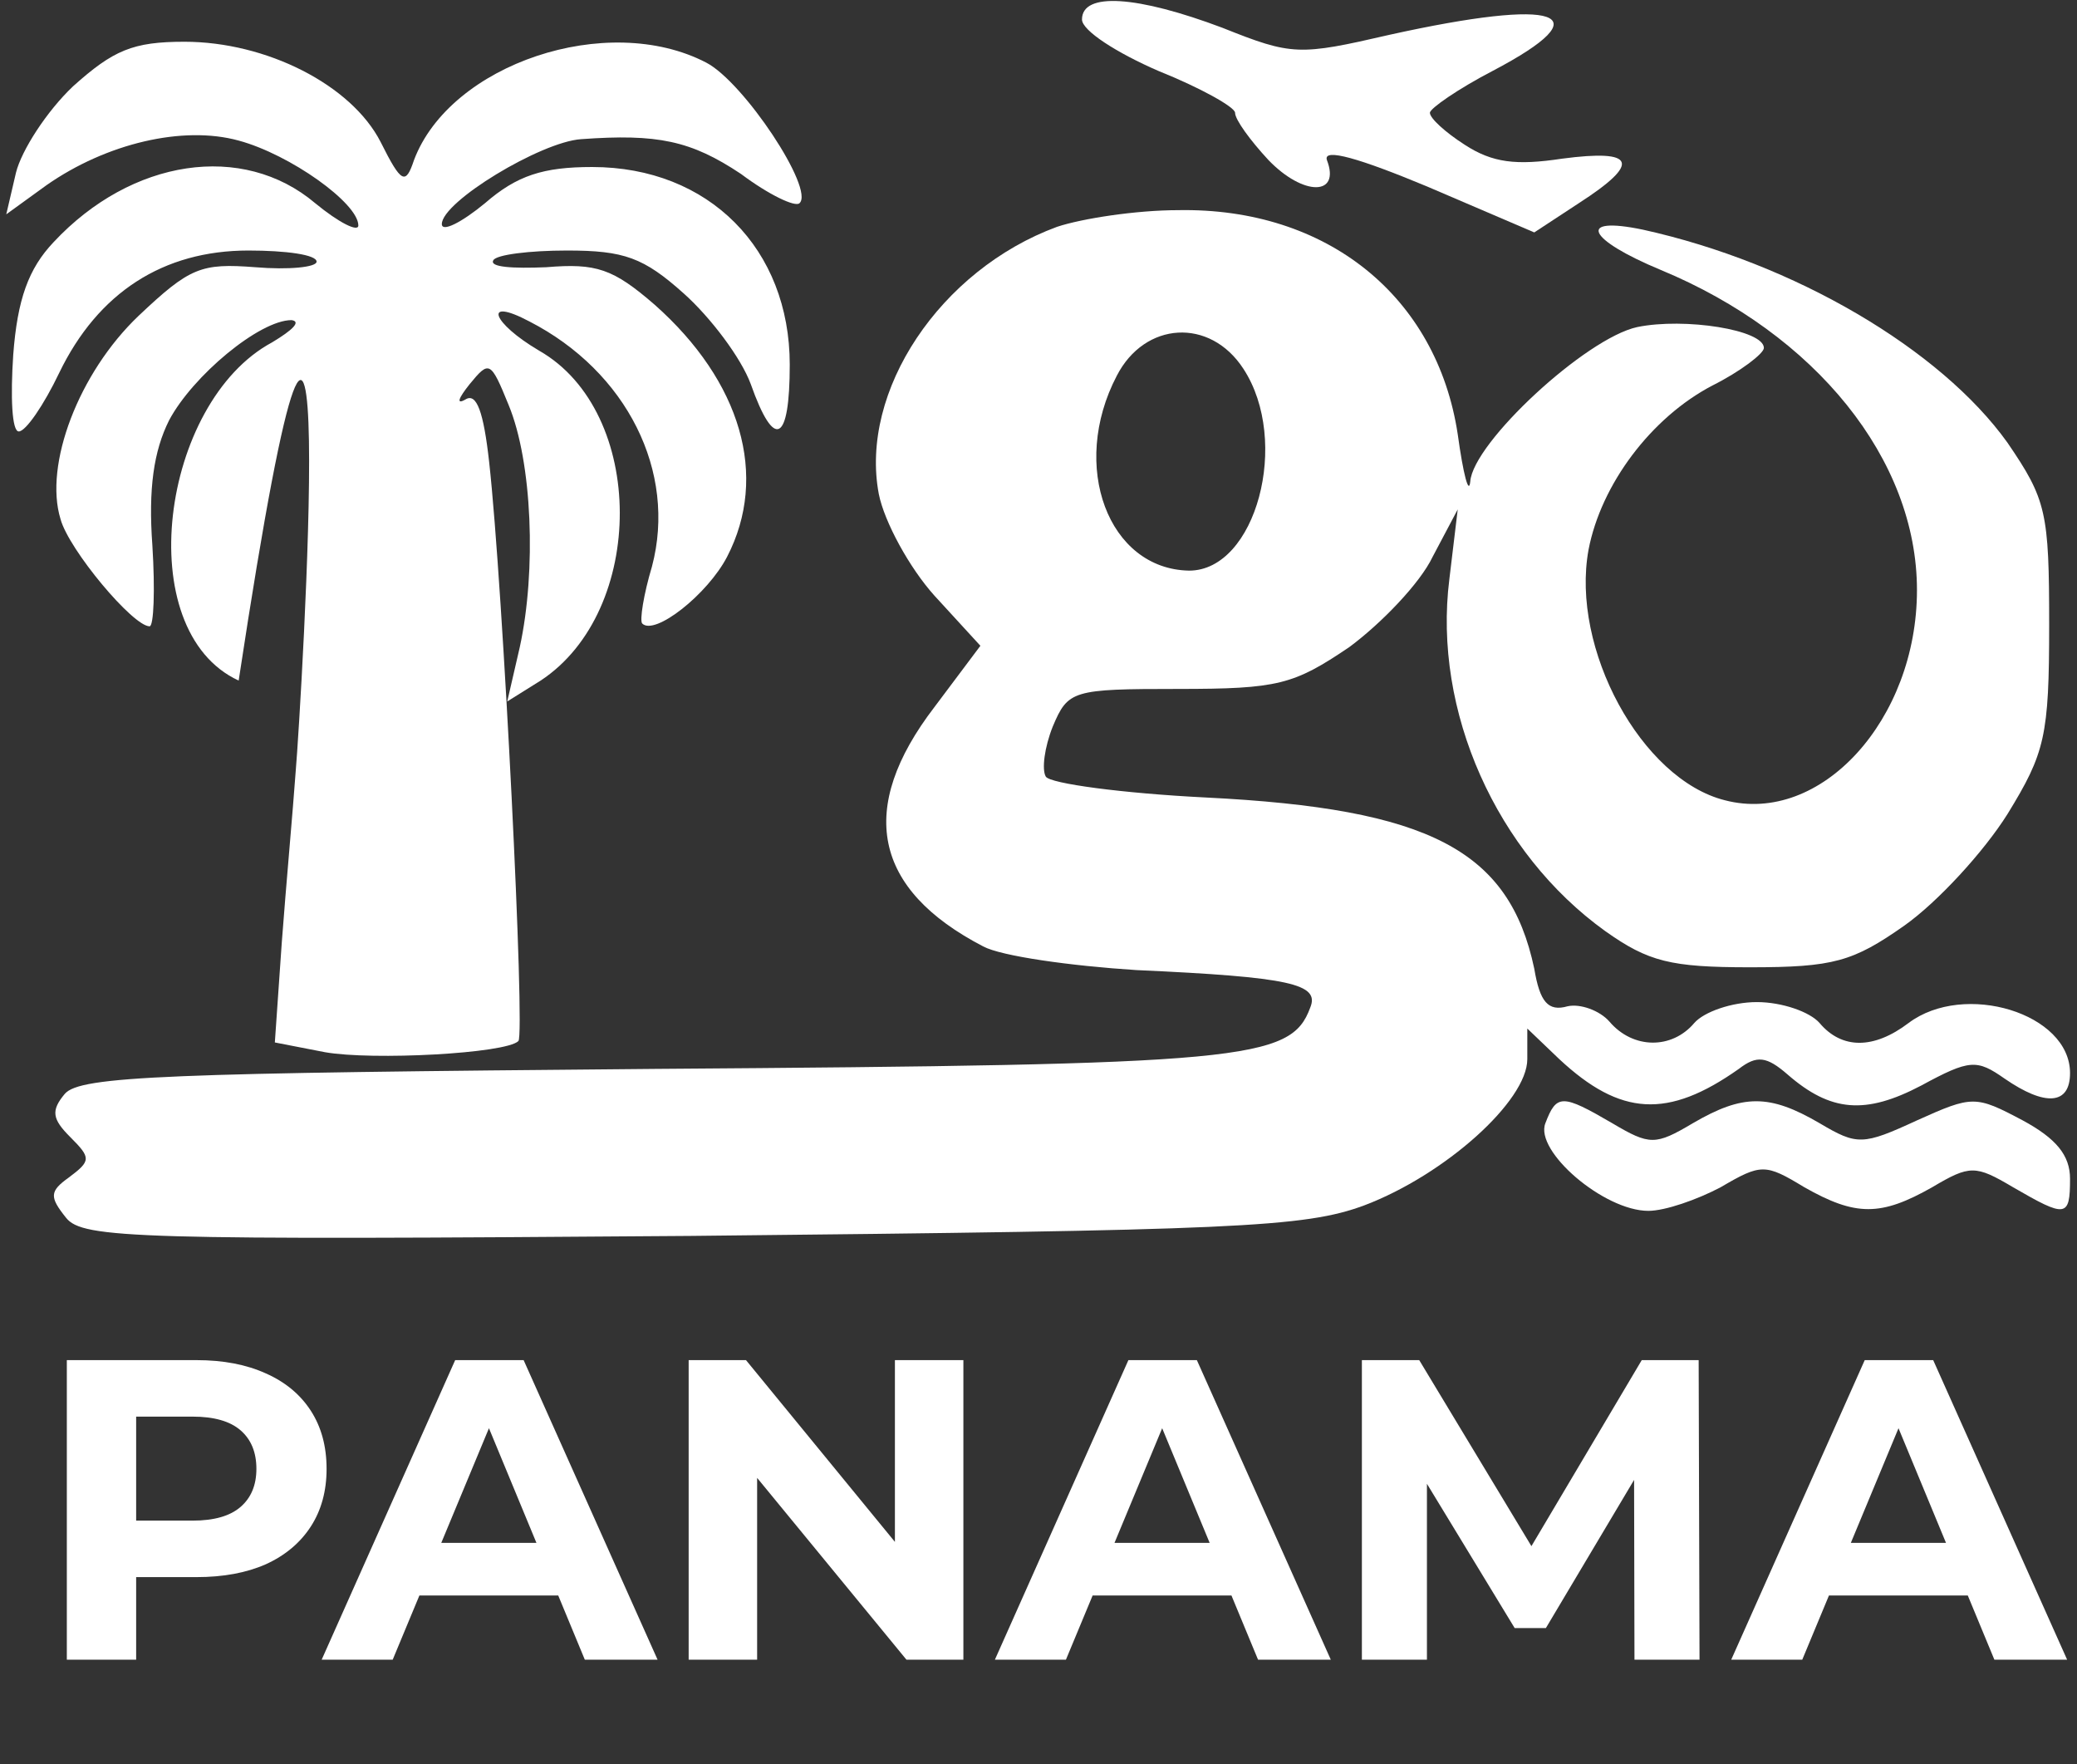
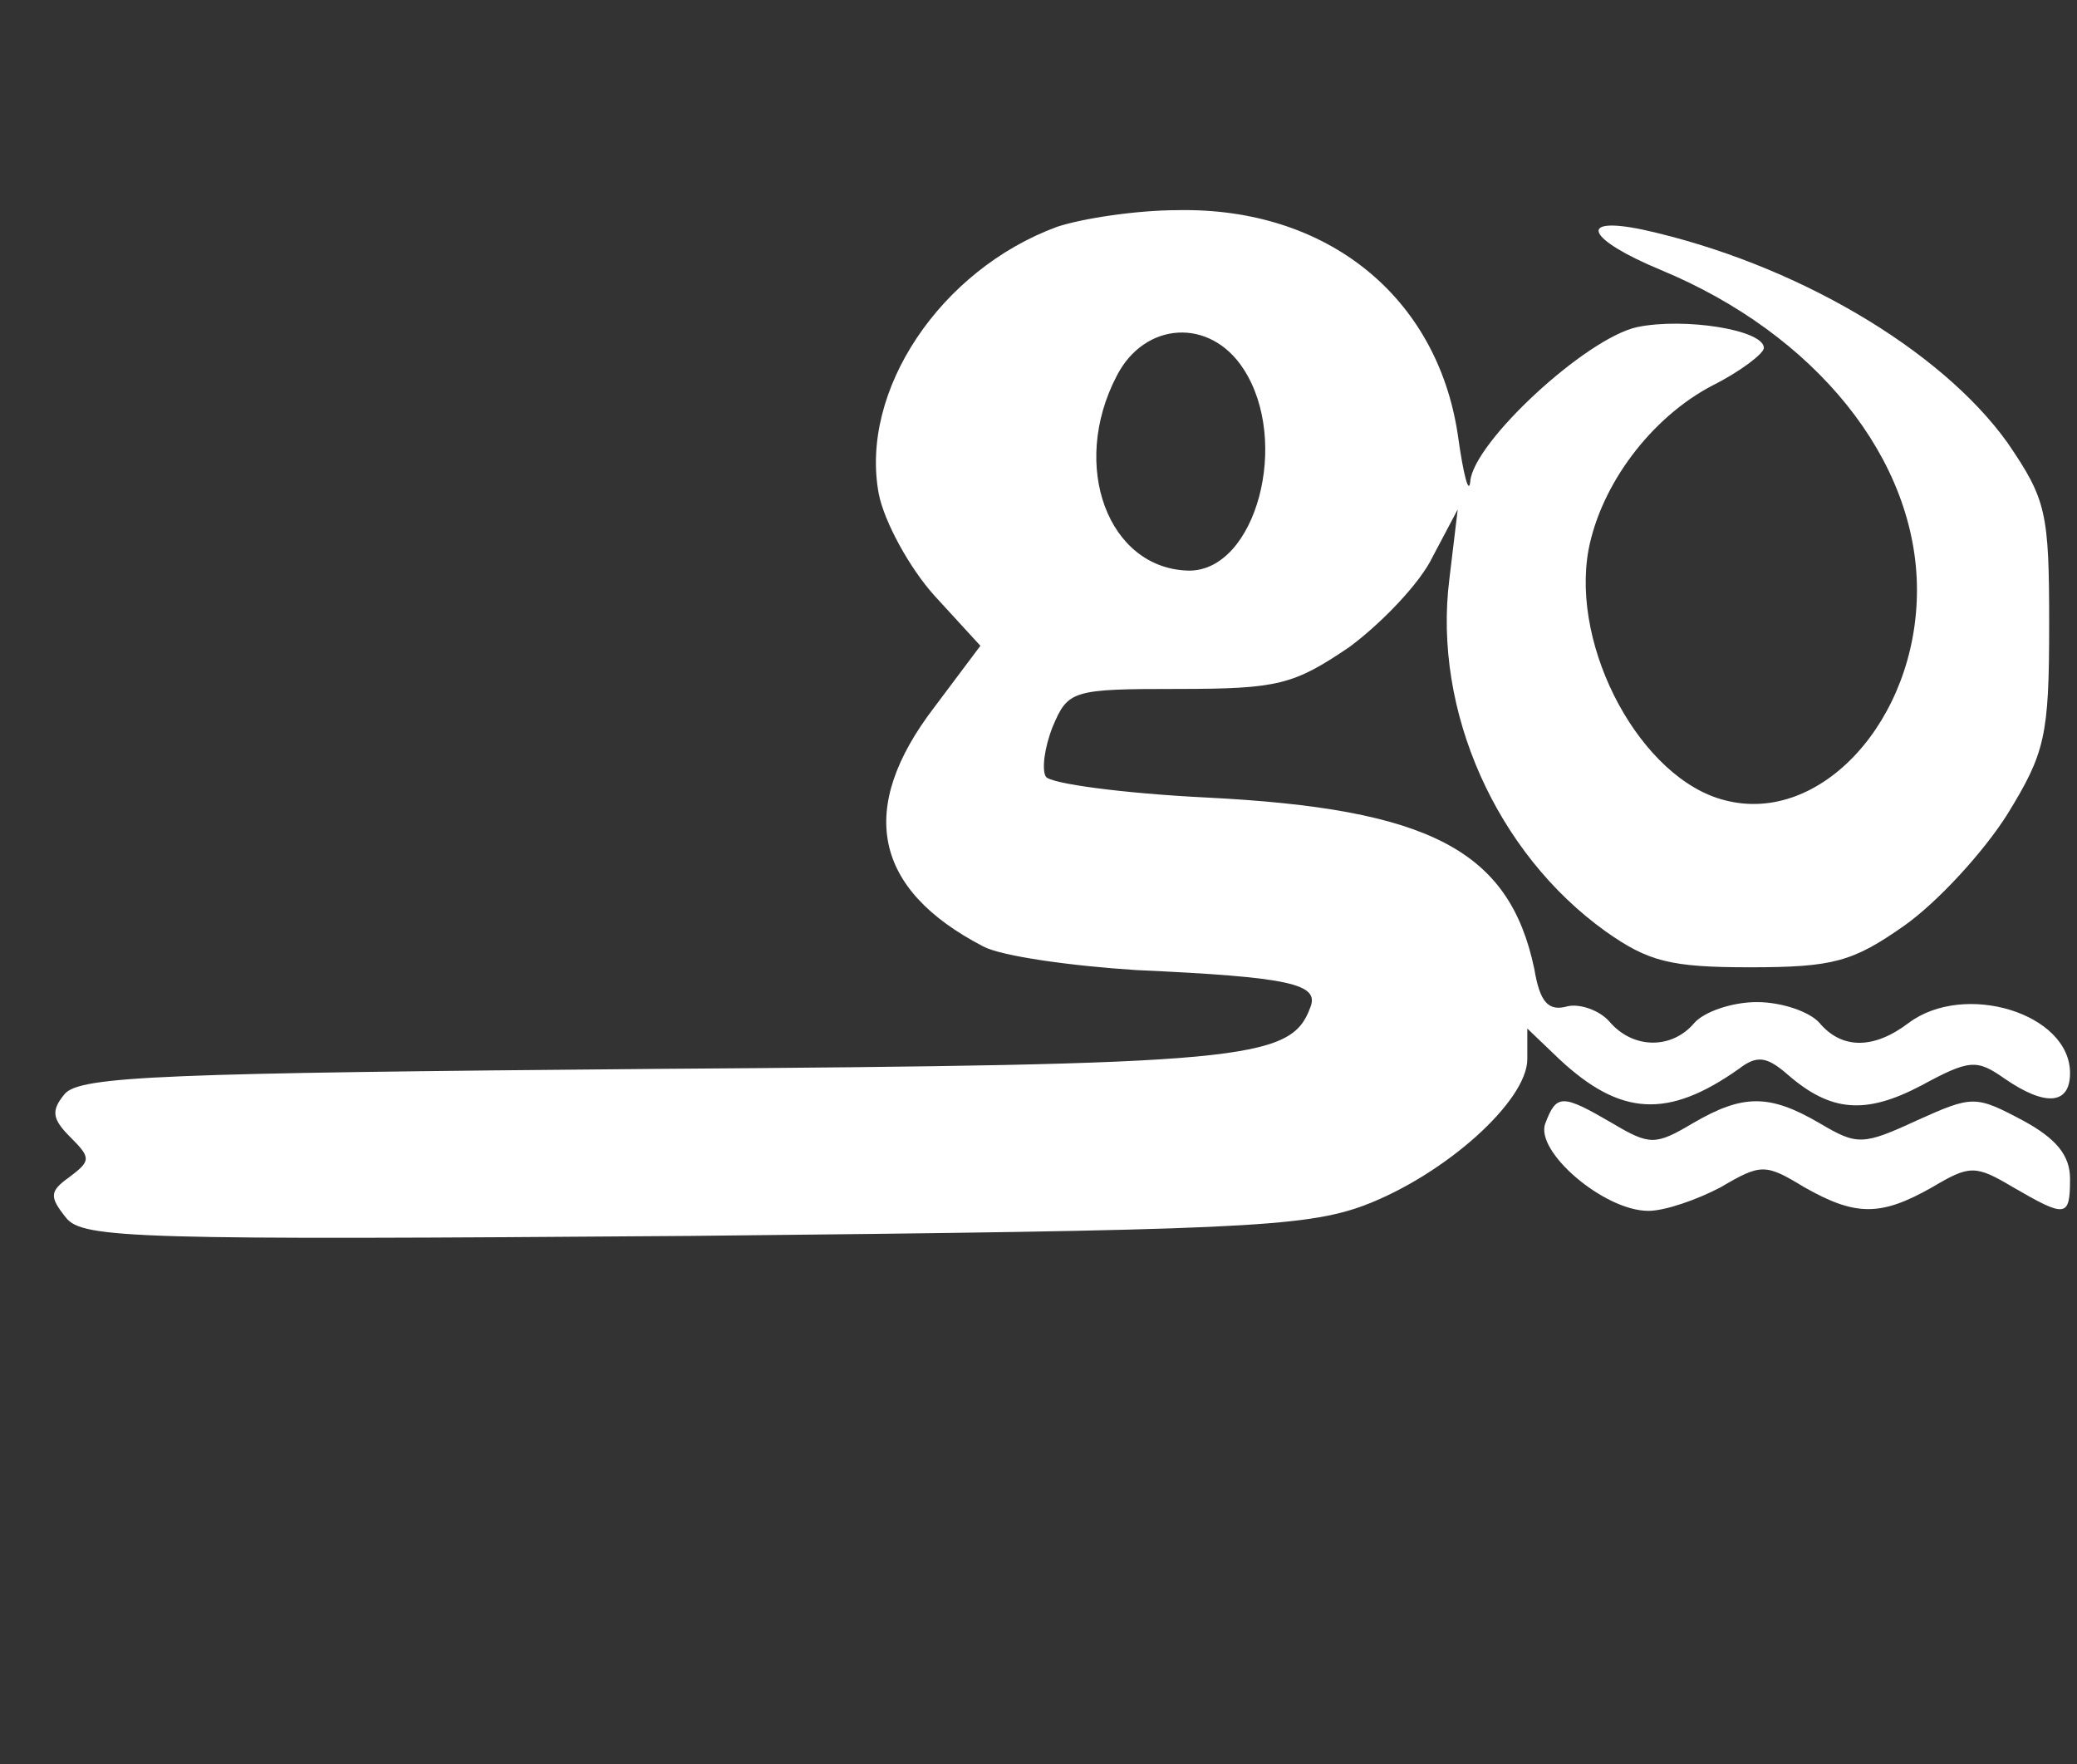
<svg xmlns="http://www.w3.org/2000/svg" width="199" height="169" viewBox="0 0 199 169" fill="none">
  <rect x="0" y="0" width="199" height="169" fill="#333333" stroke="none" />
-   <path d="M6.403 159V130.3H18.826C21.395 130.3 23.609 130.724 25.468 131.571C27.327 132.391 28.762 133.58 29.773 135.138C30.784 136.696 31.29 138.555 31.29 140.714C31.29 142.846 30.784 144.691 29.773 146.249C28.762 147.807 27.327 149.01 25.468 149.857C23.609 150.677 21.395 151.087 18.826 151.087H10.093L13.045 148.094V159H6.403ZM13.045 148.832L10.093 145.675H18.457C20.507 145.675 22.038 145.238 23.049 144.363C24.06 143.488 24.566 142.272 24.566 140.714C24.566 139.129 24.06 137.899 23.049 137.024C22.038 136.149 20.507 135.712 18.457 135.712H10.093L13.045 132.555V148.832ZM30.819 159L43.611 130.3H50.17L63.004 159H56.033L45.538 133.662H48.161L37.624 159H30.819ZM37.215 152.85L38.977 147.807H53.737L55.541 152.85H37.215ZM65.981 159V130.3H71.475L88.408 150.964H85.743V130.3H92.303V159H86.85L69.876 138.336H72.541V159H65.981ZM95.321 159L108.113 130.3H114.673L127.506 159H120.536L110.04 133.662H112.664L102.127 159H95.321ZM101.717 152.85L103.48 147.807H118.24L120.044 152.85H101.717ZM130.484 159V130.3H135.978L148.196 150.554H145.285L157.298 130.3H162.751L162.833 159H156.601L156.56 139.853H157.708L148.114 155.966H145.121L135.322 139.853H136.716V159H130.484ZM165.87 159L178.662 130.3H185.222L198.055 159H191.085L180.589 133.662H183.213L172.676 159H165.87ZM172.266 152.85L174.029 147.807H188.789L190.593 152.85H172.266Z" fill="white" />
-   <path d="M103.667 1.866C103.667 2.933 107 5.066 111 6.8C115 8.4 118.333 10.266 118.333 10.8C118.333 11.466 119.8 13.466 121.533 15.333C124.867 18.8 128.467 18.8 127.133 15.333C126.733 14.133 130.333 15.2 136.733 17.866L147 22.266L151.267 19.466C157.267 15.6 156.733 14.266 149.667 15.2C145.267 15.866 143 15.6 140.333 13.866C138.467 12.666 137 11.333 137 10.8C137 10.4 139.667 8.533 143 6.8C153.667 1.2 149.4 -0.267 133.133 3.333C124.467 5.333 123.8 5.333 117.133 2.666C109 -0.4 103.667 -0.8 103.667 1.866Z" fill="white" />
-   <path d="M7 8.267C4.467 10.667 2.067 14.4 1.533 16.533L0.6 20.533L4.467 17.733C10.2 13.733 17.533 12 22.867 13.467C27.8 14.8 34.333 19.467 34.333 21.6C34.333 22.267 32.467 21.333 30.2 19.467C23.267 13.6 12.6 15.2 5.133 23.2C2.733 25.733 1.667 28.667 1.267 34C1 38 1.133 41.333 1.8 41.333C2.467 41.333 4.2 38.8 5.667 35.733C9.4 28 15.667 24 23.8 24C27.4 24 30.333 24.4 30.333 25.067C30.333 25.6 27.667 25.867 24.467 25.6C19.267 25.2 18.2 25.6 13.267 30.267C7.533 35.733 4.2 44.533 5.8 49.733C6.6 52.667 12.733 60 14.333 60C14.733 60 14.867 56.533 14.6 52.267C14.2 46.8 14.733 43.2 16.2 40.267C18.467 36 24.867 30.667 27.933 30.667C28.867 30.8 28.067 31.6 26.067 32.8C15.4 38.533 12.467 60.4 22.867 65.2C33 -1.5 28.867 67.733 28.333 73.867C28.067 77.6 27.4 84.933 27 90.267L26.333 99.867L31.133 100.8C35.667 101.6 48.467 100.933 49.667 99.733C50.333 99.2 48.2 56.267 46.867 44.267C46.333 39.467 45.667 37.6 44.6 38.267C43.667 38.8 43.933 38.133 45 36.8C46.867 34.533 47 34.533 48.733 38.8C51 44.267 51.4 54.667 49.8 62L48.6 67.2L51.8 65.2C61.933 58.533 61.933 39.467 51.667 33.6C47.133 30.933 46.2 28.4 50.733 30.8C60.067 35.6 64.867 45.2 62.467 54.267C61.667 56.933 61.267 59.467 61.533 59.733C62.733 60.933 67.8 56.933 69.667 53.333C73.667 45.6 71 36.533 62.733 29.2C58.733 25.733 57.133 25.2 52.333 25.6C49.133 25.733 46.867 25.6 47.267 24.933C47.533 24.4 50.733 24 54.333 24C59.8 24 61.667 24.667 65.533 28.133C68.067 30.4 71 34.267 71.933 36.8C74.2 43.2 75.667 42.4 75.667 34.933C75.667 23.867 67.933 16 56.733 16C52.067 16 49.533 16.8 46.467 19.467C44.2 21.333 42.333 22.267 42.333 21.467C42.333 19.333 51.8 13.6 55.667 13.333C63 12.8 66.2 13.467 71 16.667C73.667 18.667 76.2 19.867 76.6 19.467C78.067 18.133 71.267 7.867 67.667 6C58.2 1.067 43.133 6.133 39.667 15.333C38.867 17.733 38.467 17.6 36.467 13.6C33.667 8.133 25.533 4 17.667 4C12.733 4 10.867 4.8 7 8.267Z" fill="white" />
  <path d="M101.267 21.733C90.067 25.866 82.333 37.466 84.2 47.333C84.733 50 87.133 54.4 89.533 57.066L93.933 61.866L89.533 67.733C82.067 77.466 83.667 85.2 94.2 90.666C95.933 91.6 102.6 92.533 108.867 92.933C123.667 93.6 126.467 94.266 125.533 96.533C123.667 101.6 119.267 102 62.733 102.4C16.067 102.8 7.667 103.067 6.2 104.8C4.867 106.4 5 107.2 6.733 108.933C8.733 110.933 8.733 111.2 6.6 112.8C4.733 114.133 4.733 114.667 6.333 116.667C7.933 118.667 13.133 118.8 66.2 118.4C118.333 117.867 125 117.6 130.733 115.467C138.467 112.533 146.333 105.467 146.333 101.467V98.533L149.4 101.467C155.267 106.933 159.8 107.2 166.6 102.4C168.333 101.067 169.267 101.2 171.267 102.933C175.4 106.533 178.733 106.8 184.067 104C188.733 101.467 189.4 101.467 192.067 103.333C195.933 106 198.333 105.867 198.333 102.8C198.333 97.066 188.2 94 182.867 98C179.533 100.533 176.467 100.533 174.333 98C173.4 96.933 170.733 96 168.333 96C165.933 96 163.267 96.933 162.333 98C160.2 100.533 156.467 100.533 154.2 97.866C153.267 96.8 151.4 96.133 150.2 96.4C148.333 96.933 147.533 96 147 92.8C144.6 81.466 137 77.466 115.533 76.4C107.533 76 100.6 75.066 100.2 74.4C99.8 73.733 100.067 71.6 100.867 69.6C102.333 66.133 102.733 66 112.867 66C122.467 66 123.933 65.6 129.267 62C132.333 59.733 136.067 55.866 137.267 53.333L139.667 48.8L138.867 55.466C137.267 68.133 143.4 81.733 153.8 89.2C157.933 92.133 160.067 92.666 167.667 92.666C175.667 92.666 177.533 92.133 182.467 88.666C185.667 86.4 190.067 81.6 192.333 78C195.933 72.133 196.333 70.533 196.333 59.866C196.333 49.066 196.067 47.866 192.333 42.4C185.933 33.466 171.933 25.2 157.4 22C151 20.666 152.067 22.933 159.133 25.866C173.933 32 183.667 44 183.667 56.533C183.667 68.933 174.467 79.066 165.267 76.666C157.267 74.666 150.467 62.133 152.2 52.666C153.4 46.4 158.2 40 164.067 36.933C166.733 35.6 169 33.866 169 33.333C169 31.6 161.4 30.4 156.867 31.333C151.933 32.4 141.133 42.4 140.867 46.133C140.733 47.466 140.2 45.466 139.667 41.6C137.667 28.4 127.133 19.866 112.867 20.133C108.867 20.133 103.667 20.933 101.267 21.733ZM119.133 35.333C123.667 42.266 120.333 54.666 113.933 54.666C106.2 54.533 102.467 44.666 107 36C109.667 30.8 115.933 30.4 119.133 35.333Z" fill="white" />
  <path d="M148.067 107.6C147 110.267 153.667 116 157.933 116C159.533 116 162.6 114.933 164.867 113.733C168.733 111.467 169.133 111.467 172.867 113.733C177.8 116.533 180.2 116.533 185.133 113.733C188.733 111.6 189.267 111.6 192.867 113.733C197.933 116.667 198.333 116.667 198.333 112.933C198.333 110.667 197 109.067 193.8 107.333C189.267 104.933 189 104.933 183.667 107.333C178.467 109.733 177.933 109.733 174.333 107.6C169.533 104.8 167 104.8 162.2 107.6C158.6 109.733 158.067 109.733 154.467 107.6C149.667 104.8 149.133 104.8 148.067 107.6Z" fill="white" />
</svg>